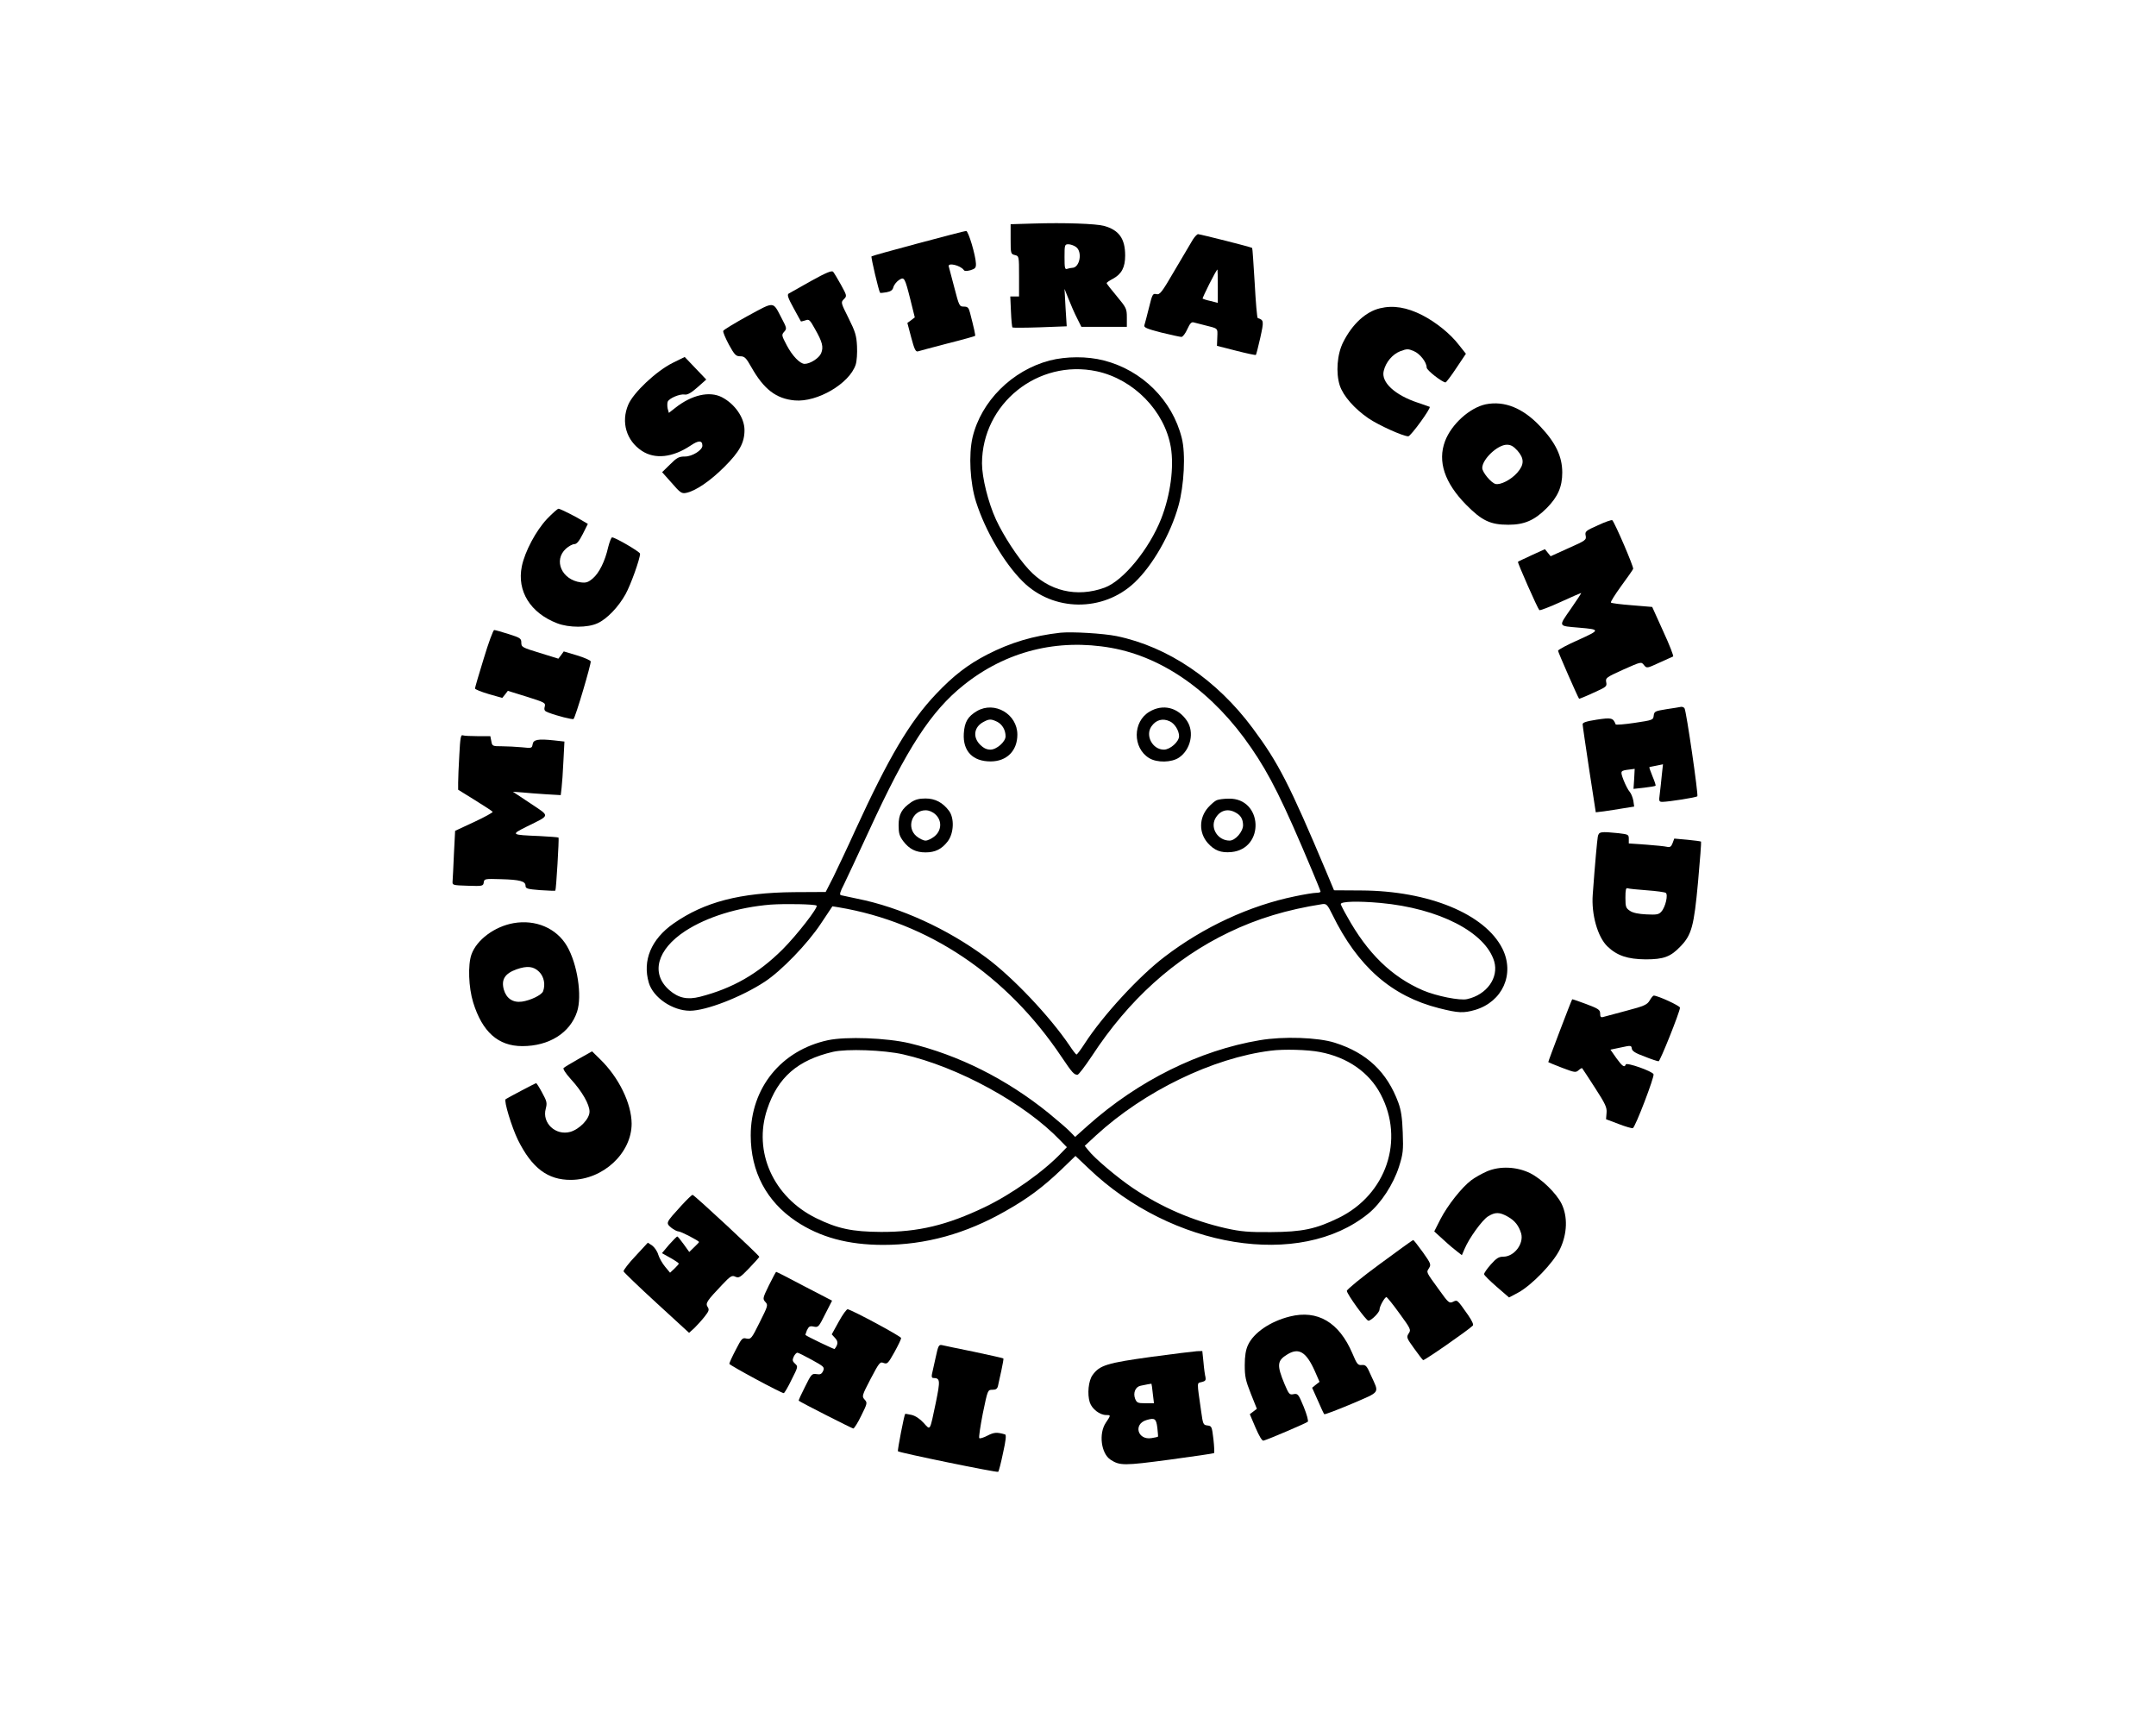
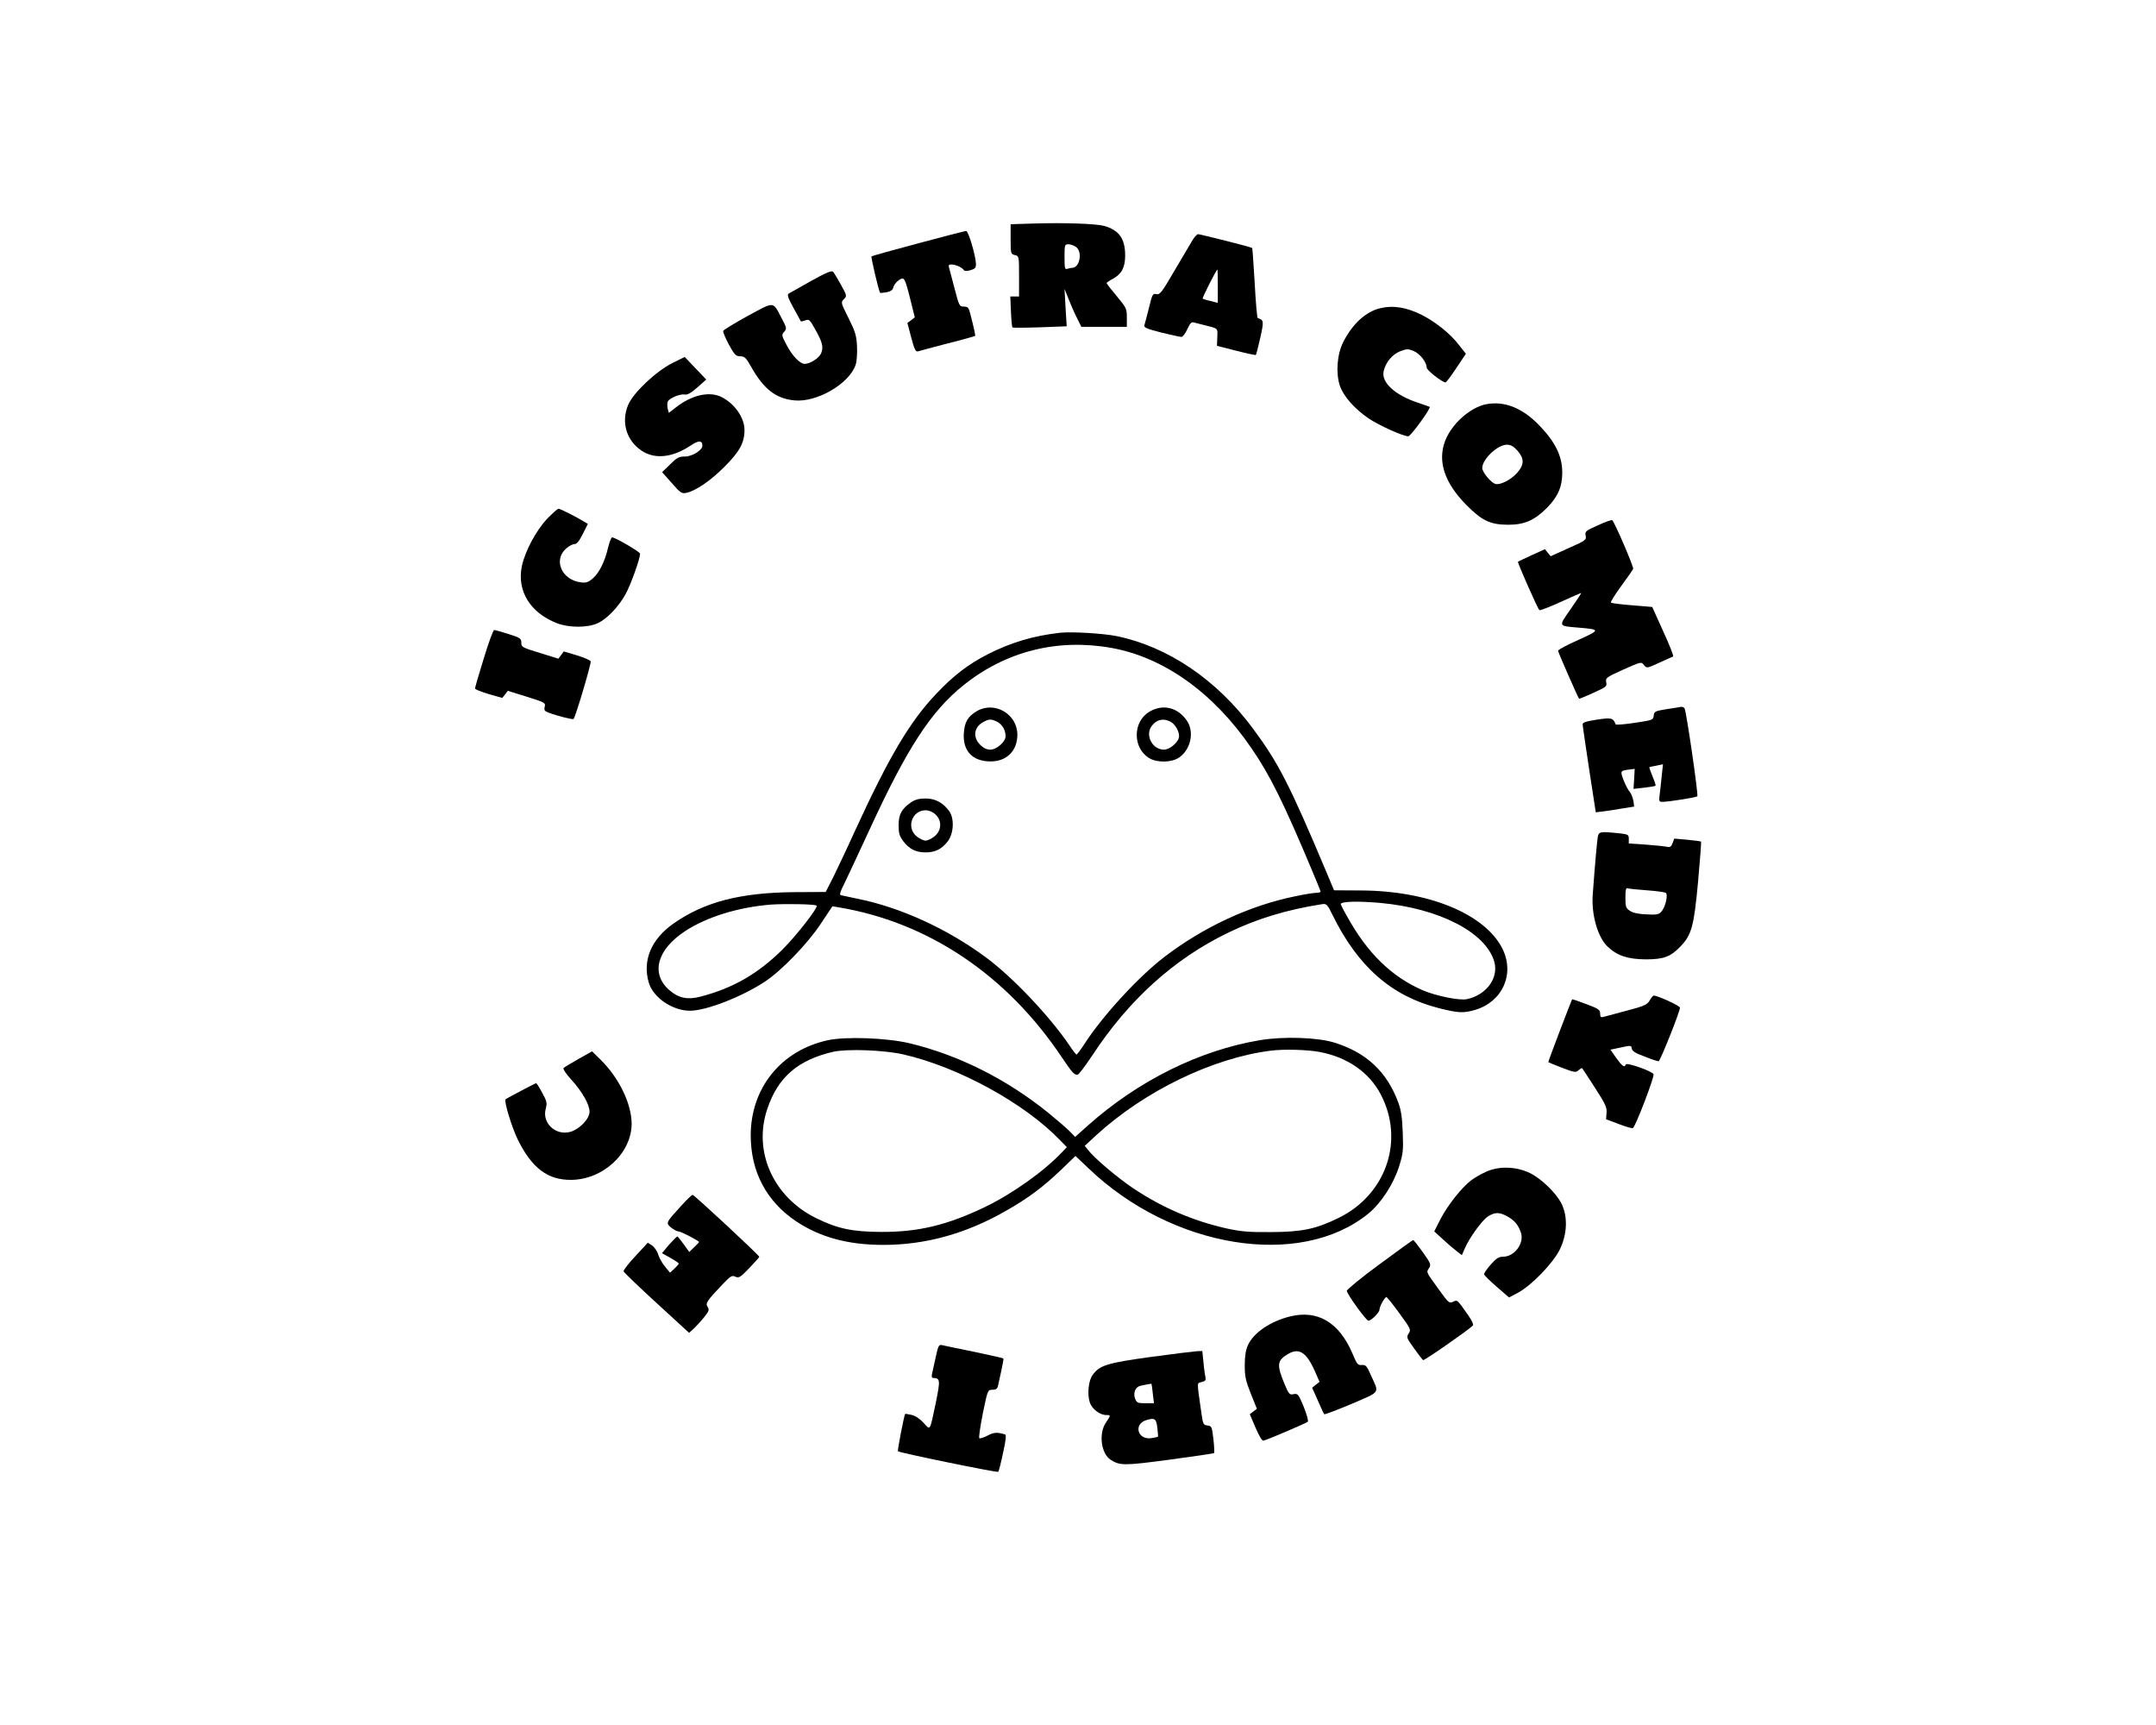
<svg xmlns="http://www.w3.org/2000/svg" version="1.0" width="1280" height="1024" viewBox="0 0 1280 1024" preserveAspectRatio="xMidYMid meet">
  <g transform="translate(0,1024) scale(0.1,-0.1)" fill="#000000" stroke="none">
    <path d="M6133 8913 l-133 -4 0 -88 c0 -86 1 -89 25 -95 25 -6 25 -7 25 -126 l0 -120 -26 0 -26 0 4 -90 c2 -49 6 -91 9 -94 2 -2 76 -2 163 1 l159 6 -7 111 -6 111 24 -60 c13 -33 35 -84 50 -113 l26 -52 135 0 135 0 0 55 c0 53 -3 58 -60 127 -33 39 -60 74 -60 77 0 4 16 15 37 26 52 28 73 68 73 138 0 100 -36 151 -125 176 -47 13 -235 20 -422 14z m255 -139 c40 -28 23 -124 -23 -124 -7 0 -20 -3 -29 -6 -14 -5 -16 5 -16 70 0 72 1 76 23 76 12 0 33 -7 45 -16z" />
    <path d="M5453 8796 c-150 -40 -276 -75 -279 -78 -4 -5 43 -206 51 -216 2 -2 19 0 38 3 26 5 37 13 41 31 4 13 18 31 32 41 33 21 35 18 69 -116 l26 -105 -22 -17 -22 -16 23 -87 c18 -68 26 -85 39 -82 9 3 88 24 176 47 88 22 162 43 164 45 3 3 -6 44 -30 137 -8 31 -14 37 -37 37 -26 0 -28 4 -56 112 -16 62 -31 118 -33 125 -10 27 70 8 89 -20 4 -7 17 -7 40 -1 28 9 33 14 32 40 -2 49 -45 194 -58 193 -6 0 -134 -33 -283 -73z" />
    <path d="M7082 8818 c-11 -18 -59 -100 -107 -181 -78 -134 -89 -148 -110 -143 -21 5 -24 0 -44 -82 -12 -48 -24 -94 -27 -103 -4 -13 15 -21 100 -43 58 -14 112 -26 120 -26 8 0 24 21 35 46 16 35 25 44 38 40 10 -2 38 -10 63 -16 84 -21 79 -16 77 -72 l-2 -51 114 -29 c62 -16 115 -27 117 -25 2 2 14 47 26 101 22 100 22 106 -15 118 -4 2 -12 95 -18 208 -7 113 -13 207 -15 208 -3 5 -306 81 -321 82 -6 0 -20 -15 -31 -32z m148 -277 l0 -99 -42 11 c-24 5 -45 12 -48 14 -4 3 81 173 88 173 1 0 2 -45 2 -99z" />
    <path d="M4815 8572 c-66 -37 -126 -71 -133 -75 -10 -7 -3 -27 29 -85 23 -43 43 -78 44 -80 1 -1 13 2 26 6 22 9 27 4 57 -50 45 -79 52 -108 37 -145 -12 -29 -65 -63 -98 -63 -27 0 -73 47 -106 110 -31 59 -32 62 -15 81 16 18 15 22 -16 81 -53 101 -39 100 -200 13 -78 -43 -144 -83 -146 -89 -3 -7 13 -43 33 -81 34 -62 42 -70 68 -70 25 0 34 -8 66 -65 74 -131 147 -187 257 -197 134 -12 325 100 362 212 7 21 10 69 8 110 -3 62 -10 86 -50 166 -46 92 -47 94 -28 113 19 19 18 21 -17 85 -20 36 -41 71 -47 78 -8 8 -41 -5 -131 -55z" />
    <path d="M8193 8410 c-84 -20 -164 -93 -218 -200 -37 -72 -45 -183 -21 -258 21 -63 87 -138 170 -195 60 -41 206 -107 237 -107 14 0 136 167 127 175 -2 1 -33 12 -69 24 -137 45 -221 122 -204 189 12 52 52 99 98 117 40 15 47 15 80 1 37 -15 77 -66 77 -98 0 -16 93 -88 112 -88 4 0 33 38 64 85 l57 85 -42 53 c-50 65 -135 134 -217 176 -92 47 -173 60 -251 41z" />
    <path d="M3992 8085 c-97 -49 -231 -175 -262 -247 -44 -103 -12 -213 80 -274 78 -52 184 -40 290 31 47 32 70 32 70 -1 0 -26 -60 -64 -103 -64 -36 0 -48 -6 -89 -47 l-47 -46 57 -64 c50 -58 59 -64 85 -59 56 11 143 70 228 155 90 90 119 143 119 218 0 73 -57 155 -134 195 -74 38 -180 14 -278 -64 l-37 -29 -7 25 c-3 14 -3 33 0 41 8 21 73 48 101 43 15 -3 38 9 75 42 l53 47 -64 67 -64 67 -73 -36z" />
-     <path d="M6232 8100 c-224 -59 -407 -242 -458 -456 -24 -103 -15 -272 21 -384 55 -172 166 -361 276 -471 181 -181 478 -184 665 -7 107 101 213 286 260 454 34 121 44 311 20 404 -56 224 -235 402 -462 460 -99 26 -224 25 -322 0z m279 -64 c219 -47 403 -235 440 -450 20 -119 -2 -284 -57 -425 -72 -182 -225 -368 -335 -409 -166 -61 -334 -21 -452 108 -65 70 -149 199 -194 296 -46 100 -83 249 -83 333 1 355 332 621 681 547z" />
    <path d="M8821 7840 c-95 -20 -204 -118 -242 -219 -45 -120 -3 -247 126 -378 93 -94 143 -118 250 -118 95 0 155 26 228 99 66 67 92 126 92 211 0 95 -39 177 -130 273 -103 110 -213 154 -324 132z m188 -275 c41 -47 41 -83 -1 -131 -37 -42 -100 -74 -129 -67 -27 7 -79 70 -79 95 0 52 91 138 146 138 24 0 39 -9 63 -35z" />
    <path d="M3248 7160 c-66 -70 -132 -194 -150 -282 -30 -147 51 -277 210 -338 70 -27 181 -27 239 0 56 25 125 97 167 173 31 56 86 210 86 240 0 11 -147 97 -166 97 -5 0 -15 -26 -23 -57 -19 -85 -54 -155 -92 -187 -27 -23 -40 -27 -71 -23 -113 15 -164 131 -88 200 17 15 39 27 50 27 14 0 28 17 50 60 l30 60 -22 13 c-46 29 -142 77 -152 77 -6 0 -36 -27 -68 -60z" />
    <path d="M9487 7122 c-74 -33 -78 -37 -73 -62 5 -25 0 -29 -102 -74 l-106 -48 -17 21 -17 21 -79 -36 c-43 -20 -80 -37 -81 -39 -4 -4 116 -276 127 -287 3 -3 60 18 125 48 65 30 121 54 123 54 3 0 -25 -42 -61 -94 -75 -108 -78 -101 49 -112 127 -11 127 -13 -5 -73 -66 -29 -120 -58 -120 -64 0 -8 117 -275 125 -285 1 -1 39 14 84 35 78 35 82 38 77 63 -5 26 0 29 101 75 106 47 107 48 123 27 17 -20 17 -20 91 14 41 18 78 35 82 37 5 1 -21 68 -58 148 l-66 146 -120 10 c-65 5 -122 12 -125 16 -4 3 24 47 60 97 37 50 69 96 72 103 4 12 -108 272 -124 289 -4 3 -42 -10 -85 -30z" />
    <path d="M2872 6331 c-29 -93 -52 -173 -52 -178 0 -5 37 -20 81 -33 l81 -23 17 21 16 21 113 -35 c107 -34 112 -36 106 -59 -5 -20 -1 -27 22 -35 52 -20 144 -43 149 -38 12 11 106 330 102 342 -3 7 -40 23 -83 36 l-77 23 -16 -22 -16 -21 -110 34 c-105 32 -110 35 -110 61 0 25 -6 29 -75 51 -41 13 -80 24 -86 24 -6 0 -34 -76 -62 -169z" />
    <path d="M6295 6484 c-160 -18 -295 -58 -435 -130 -114 -59 -200 -125 -303 -234 -155 -163 -280 -374 -480 -810 -46 -102 -105 -225 -129 -275 l-46 -90 -188 -1 c-320 -3 -532 -58 -715 -186 -133 -93 -186 -220 -147 -352 26 -88 141 -166 244 -166 96 0 305 81 444 172 98 64 255 226 334 346 l68 102 37 -6 c532 -89 998 -402 1324 -889 62 -92 73 -105 94 -105 7 0 45 51 86 112 217 332 489 578 812 733 170 82 345 135 556 168 24 3 30 -3 59 -62 151 -309 352 -485 634 -556 115 -29 144 -30 214 -10 163 49 236 213 162 363 -103 206 -437 344 -838 346 l-162 1 -46 110 c-219 520 -285 648 -436 851 -215 290 -504 485 -809 548 -79 16 -265 27 -334 20z m303 -90 c312 -56 607 -267 830 -593 111 -161 190 -320 361 -727 28 -66 51 -123 51 -127 0 -4 -12 -7 -26 -7 -14 0 -71 -9 -127 -21 -268 -55 -542 -182 -772 -358 -152 -115 -367 -349 -474 -514 -24 -37 -46 -67 -50 -67 -3 0 -22 24 -41 53 -116 172 -338 407 -497 524 -229 170 -511 298 -763 348 -47 10 -91 19 -98 21 -9 3 -4 21 18 63 16 33 84 178 151 323 224 487 366 706 560 861 251 201 556 278 877 221z m1597 -1514 c349 -32 624 -174 676 -347 28 -97 -44 -198 -161 -224 -42 -10 -182 18 -262 52 -185 80 -329 219 -451 440 -21 36 -37 69 -37 72 0 16 100 19 235 7z m-3347 -16 c12 -9 -117 -175 -202 -260 -146 -145 -296 -231 -490 -281 -75 -19 -128 -8 -183 40 -111 98 -73 240 95 350 129 84 313 141 507 157 86 6 263 3 273 -6z" />
    <path d="M5800 6019 c-54 -32 -74 -65 -78 -134 -6 -104 53 -165 159 -165 96 0 159 63 159 159 0 122 -135 201 -240 140z m121 -64 c30 -16 49 -49 49 -86 0 -32 -53 -79 -90 -79 -22 0 -41 9 -61 29 -45 45 -37 105 19 135 35 19 46 19 83 1z" />
    <path d="M6824 6015 c-100 -59 -100 -215 -2 -275 47 -29 134 -27 178 3 69 47 92 151 47 218 -54 80 -143 102 -223 54z m121 -57 c29 -13 55 -55 55 -88 0 -33 -53 -80 -90 -80 -68 0 -112 84 -74 138 27 39 67 50 109 30z" />
    <path d="M5410 5478 c-57 -39 -75 -72 -75 -137 0 -48 5 -64 28 -95 36 -47 75 -66 132 -66 57 0 96 19 132 66 36 48 40 137 7 181 -37 49 -82 73 -139 73 -38 0 -61 -6 -85 -22z m144 -73 c39 -36 37 -94 -5 -129 -17 -14 -41 -26 -54 -26 -13 0 -37 12 -54 26 -62 52 -26 154 54 154 20 0 42 -9 59 -25z" />
-     <path d="M7224 5490 c-11 -4 -34 -24 -52 -44 -54 -62 -55 -149 -2 -210 40 -45 79 -60 141 -54 200 20 186 320 -15 317 -28 0 -60 -4 -72 -9z m109 -72 c33 -17 46 -39 47 -76 0 -39 -46 -92 -80 -92 -68 0 -115 71 -86 129 26 49 72 64 119 39z" />
    <path d="M9980 6044 c-8 -2 -47 -8 -87 -14 -67 -11 -72 -13 -75 -38 -3 -26 -6 -27 -113 -43 -60 -9 -111 -13 -113 -9 -15 39 -25 41 -112 28 -63 -10 -85 -17 -84 -28 0 -8 18 -129 39 -269 l39 -253 50 6 c28 4 80 12 115 18 l63 10 -5 35 c-4 20 -13 43 -22 53 -9 10 -25 41 -36 69 -21 56 -20 56 36 63 l30 4 -3 -59 -4 -60 63 7 c35 4 66 9 68 12 2 2 -6 27 -18 55 -12 29 -20 53 -19 55 2 1 20 5 42 9 l39 8 -7 -64 c-3 -35 -9 -85 -12 -111 -6 -45 -5 -48 17 -48 40 1 199 26 206 33 7 7 -65 504 -76 522 -3 6 -13 10 -21 9z" />
-     <path d="M2727 5759 c-4 -67 -7 -141 -7 -165 l0 -42 100 -62 c55 -34 102 -65 105 -69 2 -4 -47 -31 -109 -60 l-114 -53 -7 -136 c-3 -76 -7 -148 -8 -162 -2 -25 -1 -25 90 -28 88 -3 92 -2 95 20 3 21 6 22 102 19 112 -3 146 -12 146 -39 0 -17 11 -20 86 -26 48 -3 89 -5 91 -3 5 6 23 310 19 315 -3 2 -53 6 -113 9 -170 7 -172 8 -78 55 145 72 143 59 24 139 l-104 69 55 -4 c30 -3 94 -8 142 -11 l87 -5 5 42 c3 24 8 95 11 160 l6 116 -63 7 c-94 10 -122 5 -126 -24 -4 -23 -6 -23 -64 -17 -34 3 -87 6 -118 6 -56 0 -58 1 -63 30 l-6 30 -75 0 c-41 0 -81 2 -89 5 -11 5 -15 -16 -20 -116z" />
    <path d="M9486 5273 c-4 -24 -16 -150 -30 -343 -9 -118 29 -252 87 -308 57 -55 120 -76 227 -77 107 0 148 15 207 77 66 68 80 120 104 381 12 131 20 239 18 241 -2 2 -39 7 -81 11 l-78 7 -10 -27 c-8 -21 -15 -26 -33 -22 -12 3 -68 9 -124 13 l-103 7 0 27 c0 26 -3 27 -61 34 -108 11 -117 9 -123 -21z m291 -318 c56 -4 106 -11 112 -15 16 -9 -1 -85 -26 -112 -15 -17 -28 -19 -89 -16 -45 2 -80 9 -97 21 -24 16 -27 23 -27 78 0 47 3 60 13 56 8 -3 59 -8 114 -12z" />
-     <path d="M3049 4760 c-113 -20 -219 -99 -250 -186 -22 -62 -17 -196 10 -284 54 -175 148 -260 292 -260 159 0 283 78 325 204 31 94 2 284 -60 390 -62 106 -186 159 -317 136z m152 -289 c29 -29 38 -76 23 -116 -9 -22 -75 -54 -126 -61 -53 -7 -92 19 -107 72 -16 59 6 95 76 120 63 22 101 18 134 -15z" />
    <path d="M9794 4301 c-15 -25 -31 -33 -138 -61 -67 -18 -129 -35 -138 -37 -14 -4 -18 1 -18 20 0 22 -9 29 -81 56 -45 17 -83 30 -85 29 -5 -6 -144 -371 -142 -373 2 -2 39 -17 83 -34 74 -28 80 -29 97 -14 10 9 20 14 21 12 2 -2 36 -54 76 -116 62 -96 72 -117 69 -149 l-3 -38 74 -28 c41 -16 80 -27 85 -25 15 6 129 305 123 320 -7 18 -160 72 -165 58 -7 -20 -20 -12 -56 38 l-35 50 62 13 c60 13 62 13 65 -7 2 -15 22 -27 76 -47 40 -16 77 -28 83 -28 9 0 125 290 127 318 1 11 -132 72 -156 72 -4 0 -15 -13 -24 -29z" />
    <path d="M4915 4065 c-277 -60 -458 -283 -458 -565 0 -215 93 -391 268 -509 144 -96 310 -141 519 -141 250 0 490 66 726 201 133 75 222 142 330 245 l85 82 77 -73 c496 -476 1257 -599 1662 -269 75 61 149 175 182 279 24 76 26 96 22 202 -3 88 -10 133 -26 177 -67 182 -187 296 -377 356 -100 32 -306 39 -446 15 -358 -60 -721 -240 -1020 -506 l-76 -68 -29 30 c-16 17 -74 67 -129 112 -250 202 -534 344 -825 414 -136 32 -377 41 -485 18z m447 -84 c326 -74 721 -290 932 -510 l40 -41 -30 -31 c-108 -114 -296 -247 -458 -325 -224 -107 -394 -148 -616 -147 -170 1 -257 19 -385 82 -254 125 -375 395 -290 647 63 189 181 291 390 340 82 19 302 11 417 -15z m2474 14 c164 -31 293 -121 361 -251 143 -271 34 -594 -248 -733 -137 -67 -217 -84 -404 -85 -133 -1 -177 3 -264 22 -200 45 -385 125 -556 240 -93 63 -228 177 -264 224 l-21 26 67 62 c287 263 693 460 1038 503 76 10 220 6 291 -8z" />
    <path d="M3435 3954 c-44 -25 -84 -49 -89 -54 -5 -5 13 -33 43 -66 67 -73 111 -150 111 -193 0 -43 -59 -104 -114 -120 -88 -24 -169 53 -146 137 9 35 7 44 -21 95 -17 32 -33 57 -36 57 -5 0 -171 -88 -181 -95 -12 -9 36 -166 73 -242 83 -167 177 -238 315 -237 191 1 360 159 360 334 -1 120 -76 274 -187 382 l-48 47 -80 -45z" />
    <path d="M8829 3287 c-30 -13 -73 -37 -94 -53 -57 -43 -140 -148 -183 -231 l-37 -73 55 -50 c30 -28 67 -59 82 -70 l27 -21 16 37 c26 63 105 172 139 193 43 27 69 26 117 -1 43 -24 66 -54 80 -100 17 -62 -42 -138 -106 -138 -27 0 -41 -9 -74 -46 -23 -26 -41 -52 -40 -58 0 -6 34 -39 74 -74 l74 -64 53 28 c83 45 211 178 250 260 43 91 46 192 9 268 -32 64 -119 148 -187 182 -80 39 -179 43 -255 11z" />
    <path d="M4045 3083 c-93 -102 -93 -102 -61 -130 15 -12 35 -23 44 -23 15 0 122 -56 122 -63 0 -2 -13 -16 -29 -31 l-29 -28 -33 46 c-18 25 -35 46 -38 46 -3 0 -25 -22 -49 -49 l-42 -50 50 -28 c27 -15 50 -31 50 -34 0 -3 -12 -16 -26 -30 l-26 -24 -29 35 c-16 19 -35 52 -41 72 -6 21 -23 45 -37 55 l-25 16 -73 -79 c-41 -43 -72 -84 -71 -91 2 -6 90 -91 196 -188 l193 -177 31 28 c16 16 44 46 61 68 26 33 29 41 18 58 -14 22 -4 36 86 131 50 53 59 58 79 48 21 -9 29 -4 81 50 32 33 59 64 61 68 2 7 -382 364 -396 368 -4 1 -34 -28 -67 -64z" />
    <path d="M8190 2735 c-108 -79 -194 -150 -194 -158 2 -21 115 -177 128 -177 17 0 66 49 66 66 0 19 31 74 41 74 4 0 39 -43 77 -96 68 -93 70 -98 55 -120 -14 -22 -12 -27 32 -88 26 -36 50 -68 54 -70 6 -4 266 176 295 205 6 5 -5 29 -27 61 -67 95 -64 93 -91 80 -22 -10 -27 -6 -82 71 -79 109 -77 103 -60 129 13 22 11 27 -37 95 -29 40 -54 72 -57 72 -3 0 -93 -65 -200 -144z" />
-     <path d="M4565 2610 c-37 -76 -38 -80 -21 -99 17 -18 15 -23 -34 -121 -48 -97 -52 -101 -78 -96 -25 6 -29 1 -64 -67 -21 -40 -38 -77 -38 -83 0 -8 308 -174 323 -174 4 0 25 35 46 79 39 77 40 79 21 96 -15 14 -17 21 -8 41 6 13 16 24 22 24 6 0 45 -20 87 -43 71 -39 75 -43 66 -65 -9 -19 -17 -23 -40 -19 -27 4 -31 -1 -68 -76 -22 -43 -39 -80 -37 -82 12 -10 317 -165 324 -165 5 0 27 34 47 76 37 74 37 77 20 96 -17 19 -16 23 36 123 51 97 56 103 77 94 22 -8 27 -2 64 64 22 40 40 77 40 84 0 10 -280 161 -317 171 -6 2 -30 -31 -53 -73 l-42 -76 20 -22 c19 -20 18 -38 -3 -65 -3 -3 -164 75 -173 83 -1 1 3 14 9 29 11 22 17 26 40 21 27 -6 30 -2 68 74 l41 80 -164 85 c-90 48 -165 86 -168 86 -2 0 -21 -36 -43 -80z" />
    <path d="M7658 2425 c-117 -29 -216 -97 -249 -170 -13 -28 -19 -64 -19 -119 0 -67 5 -91 36 -169 l36 -90 -21 -16 -21 -16 34 -80 c22 -51 39 -79 47 -77 26 6 254 104 263 112 5 5 -5 42 -24 89 -31 75 -35 80 -60 75 -24 -5 -28 -1 -53 58 -48 115 -45 141 16 178 68 42 112 15 163 -99 l28 -64 -22 -17 -22 -18 34 -76 c18 -42 35 -78 38 -81 3 -3 76 25 162 61 176 76 165 60 115 170 -24 56 -31 63 -54 61 -24 -2 -29 5 -56 69 -79 185 -207 260 -371 219z" />
    <path d="M5555 2182 c-9 -42 -19 -87 -22 -99 -3 -15 -1 -23 8 -23 41 -1 42 -13 15 -146 -37 -175 -31 -166 -73 -120 -22 24 -49 42 -72 47 -19 4 -36 7 -37 6 -6 -6 -47 -218 -43 -222 9 -9 589 -128 595 -122 4 3 17 54 29 112 17 76 20 107 12 110 -49 14 -65 13 -104 -7 -23 -12 -45 -19 -49 -15 -4 4 6 70 21 147 29 140 29 140 57 140 21 0 29 6 33 23 2 12 12 53 20 91 8 38 14 70 12 72 -1 2 -79 19 -172 39 -94 19 -180 37 -192 40 -19 4 -23 -2 -38 -73z" />
    <path d="M6833 2185 c-260 -36 -304 -49 -346 -107 -25 -33 -33 -114 -17 -163 13 -39 59 -75 98 -75 28 0 27 -1 -3 -46 -43 -64 -28 -182 28 -219 55 -36 80 -36 350 0 143 19 262 37 265 39 2 3 1 40 -4 83 -9 74 -10 78 -35 81 -26 3 -27 7 -38 85 -26 183 -26 165 4 173 21 5 25 11 22 28 -3 11 -9 51 -12 89 l-7 67 -32 -1 c-17 -1 -140 -16 -273 -34z m11 -217 l7 -58 -51 0 c-46 0 -51 3 -61 27 -13 35 2 71 33 77 30 7 63 12 64 12 1 -1 5 -27 8 -58z m27 -203 c3 -28 5 -51 4 -53 -1 -2 -19 -6 -39 -9 -82 -13 -109 83 -30 107 50 15 58 9 65 -45z" />
  </g>
</svg>